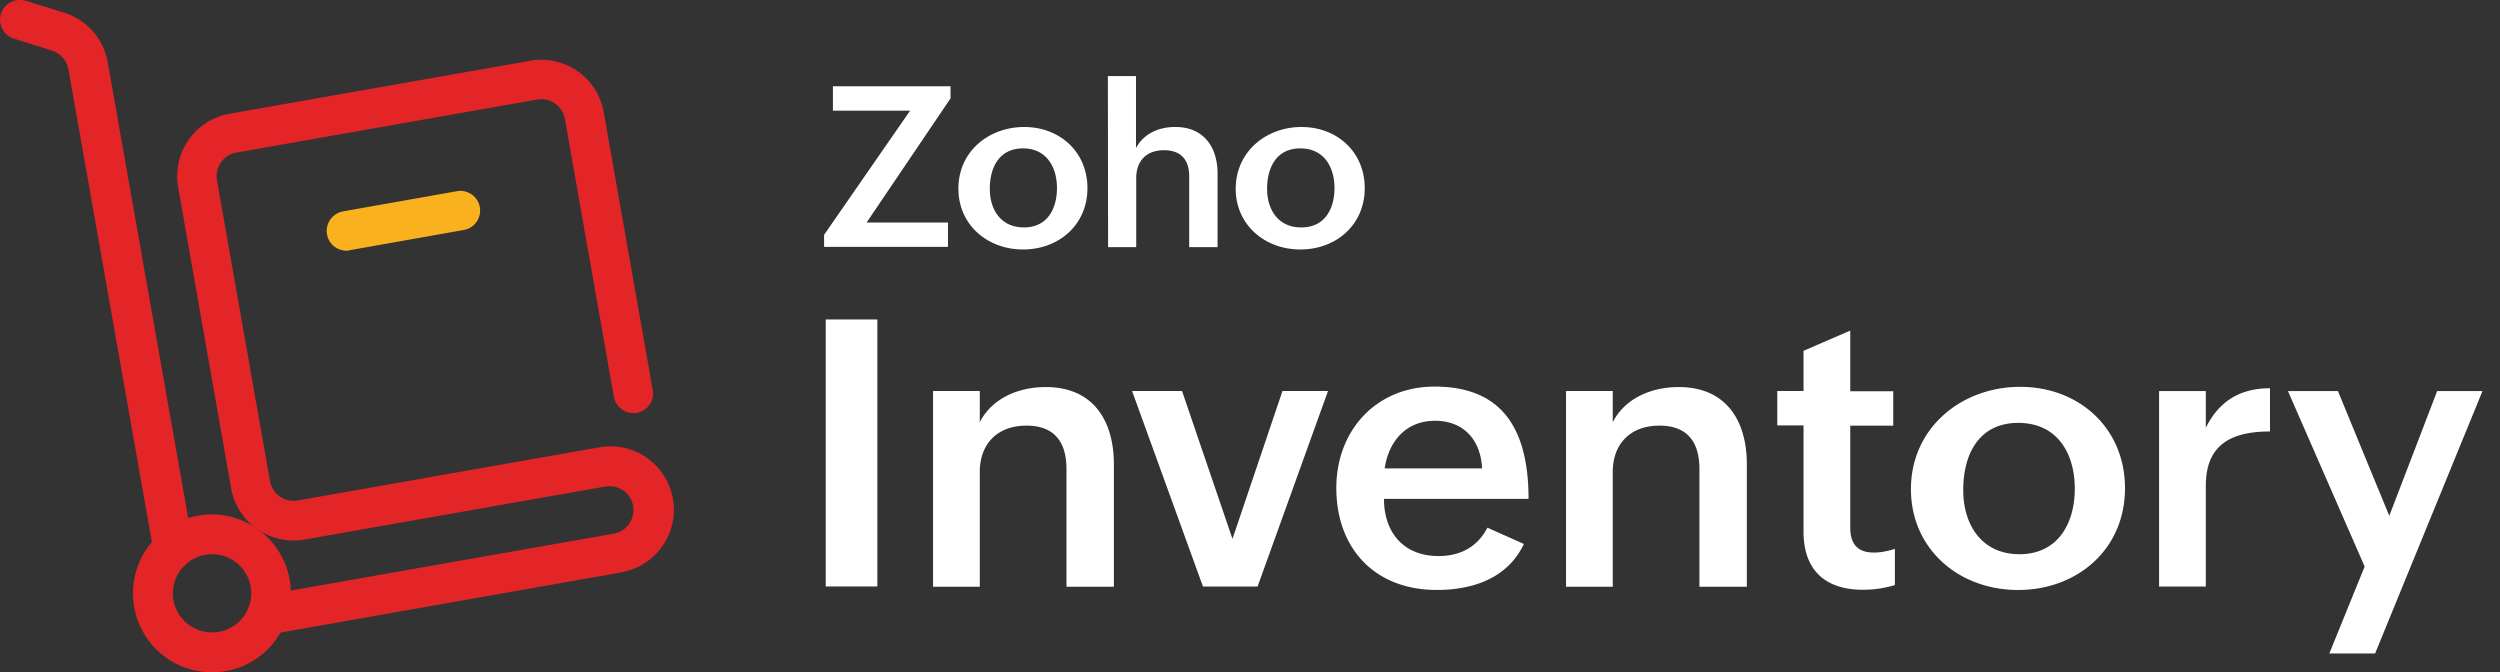
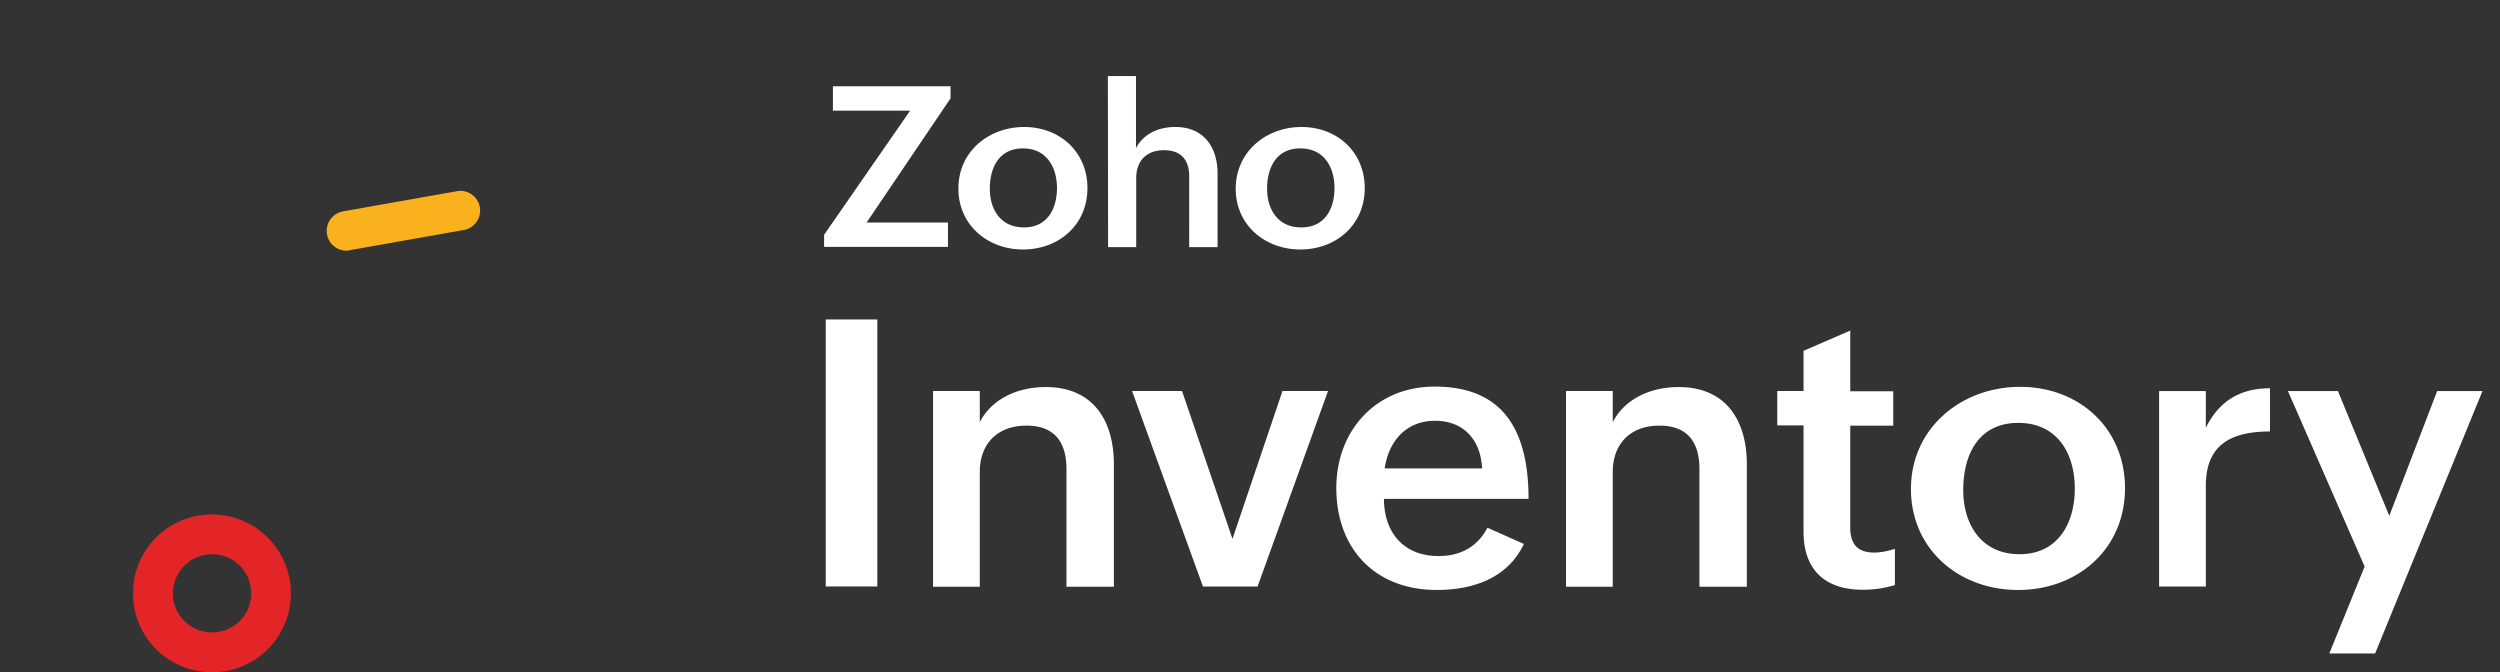
<svg xmlns="http://www.w3.org/2000/svg" width="119" height="32" fill="none">
  <rect width="100%" height="100%" fill="#333333" stroke="none" />
  <path fill="#fff" d="M39.305 15.205h2.456v12.712h-2.456V15.205Zm5.109 3.407h2.224v1.482c.597-1.15 1.847-1.67 3.142-1.67 2.235 0 3.241 1.57 3.241 3.684v5.82h-2.257v-5.599c0-1.305-.586-2.069-1.903-2.069-1.393 0-2.223.874-2.223 2.202v5.465h-2.224v-9.315Zm9.473.001h2.378l2.401 7.037 2.379-7.037h2.168l-3.352 9.305h-2.6l-3.374-9.305Zm18.65 7.279c-.774 1.638-2.433 2.19-4.148 2.19-2.932 0-4.78-1.957-4.78-4.856 0-2.722 1.881-4.824 4.68-4.824 3.01 0 4.47 1.76 4.47 5.344h-6.882c0 1.57.908 2.722 2.6 2.722 1.007 0 1.837-.41 2.324-1.35l1.736.774Zm-1.99-3.595c-.067-1.405-.92-2.268-2.236-2.268-1.394 0-2.212.984-2.4 2.268h4.635Zm3.996-3.685h2.224v1.482c.597-1.15 1.847-1.67 3.142-1.67 2.234 0 3.241 1.57 3.241 3.684v5.82h-2.257v-5.599c0-1.305-.586-2.069-1.903-2.069-1.393 0-2.223.874-2.223 2.202v5.465h-2.224v-9.315Zm15.653 9.238a5.196 5.196 0 0 1-1.527.222c-1.77 0-2.821-.918-2.821-2.766V20.25h-1.25v-1.637h1.25v-1.914l2.224-.963v2.888h2.046v1.637h-2.046v4.857c0 .73.31 1.184 1.128 1.184.31 0 .664-.067.996-.177v1.726Zm5.964-9.436c2.822 0 4.99 1.98 4.99 4.824 0 2.92-2.279 4.845-5.089 4.845-2.832 0-5.1-1.958-5.1-4.801 0-2.91 2.4-4.868 5.2-4.868Zm2.6 4.846c0-1.715-.862-3.131-2.688-3.131-1.88 0-2.622 1.493-2.622 3.197 0 1.649.874 3.054 2.677 3.054 1.848 0 2.634-1.494 2.634-3.12Zm4.013-4.647h2.224v1.748c.631-1.272 1.638-1.88 3.054-1.88v2.057c-1.793 0-3.054.587-3.054 2.578v4.802h-2.224v-9.305Zm9.784 8.353-3.651-8.353h2.379l2.445 5.941 2.279-5.94h2.157l-5.111 12.49h-2.179l1.681-4.138Zm-73.33-15.789 4.093-5.908h-3.673V4.107h5.598v.576l-3.994 5.908h3.872v1.161h-5.896v-.575Zm9.525-5.132c1.704 0 3.01 1.195 3.01 2.91 0 1.759-1.373 2.92-3.065 2.92-1.704 0-3.076-1.184-3.076-2.887-.01-1.77 1.438-2.943 3.131-2.943Zm1.56 2.91c0-1.03-.52-1.892-1.615-1.892-1.129 0-1.582.896-1.582 1.925 0 .995.53 1.836 1.615 1.836 1.117.011 1.582-.885 1.582-1.87Zm2.422-5.334h1.339v3.43c.365-.697 1.095-1.007 1.87-1.007 1.338 0 2.013.94 2.013 2.213v3.507h-1.35V8.389c0-.807-.42-1.239-1.194-1.239-.863 0-1.328.531-1.328 1.328v3.286h-1.339l-.01-8.143Zm9.217 2.424c1.704 0 3.01 1.195 3.01 2.91 0 1.759-1.372 2.92-3.065 2.92-1.704 0-3.076-1.184-3.076-2.887 0-1.77 1.45-2.943 3.131-2.943Zm1.571 2.91c0-1.03-.52-1.892-1.626-1.892-1.129 0-1.582.896-1.582 1.925 0 .995.53 1.836 1.615 1.836 1.129.011 1.593-.885 1.593-1.87Z" />
-   <path fill="#E42527" d="M8.236 27.077a.937.937 0 0 1-.918-.775l-4.06-23a1.16 1.16 0 0 0-.786-.896L.669 1.84A.949.949 0 0 1 .038.67.944.944 0 0 1 1.211.038h.022l1.814.564a3.02 3.02 0 0 1 2.08 2.357l4.06 23a.94.94 0 0 1-.763 1.085c-.077.033-.133.033-.188.033Zm4.47 3.13a.94.94 0 0 1-.94-.94c0-.454.331-.841.774-.93l16.66-2.931c.62-.1 1.04-.697.94-1.317a1.14 1.14 0 0 0-1.316-.93h-.011l-14.316 2.523a3.016 3.016 0 0 1-3.496-2.445L8.479 8.91a3.021 3.021 0 0 1 2.446-3.496L25.24 2.892a3.016 3.016 0 0 1 3.497 2.445l2.334 13.242a.93.93 0 0 1-.775 1.074.95.95 0 0 1-1.073-.753L26.89 5.668a1.145 1.145 0 0 0-1.328-.929L11.256 7.262a1.14 1.14 0 0 0-.929 1.316l2.523 14.316c.11.62.697 1.04 1.316.93L28.482 21.3a3.02 3.02 0 1 1 1.15 5.93c-.033.011-.066.011-.099.022l-16.661 2.943c-.056 0-.111.011-.166.011Z" />
  <path fill="#F9B21D" d="M16.491 11.932a.94.94 0 0 1-.94-.94.95.95 0 0 1 .774-.93l5.432-.962a.94.94 0 0 1 1.084.763.94.94 0 0 1-.763 1.084l-5.432.963c-.044.022-.1.022-.155.022Z" />
  <path fill="#E42527" d="M10.082 32a3.749 3.749 0 0 1-3.75-3.761c0-2.08 1.682-3.75 3.762-3.75a3.758 3.758 0 0 1 .663 7.456 4.754 4.754 0 0 1-.675.055Zm.012-5.62c-.111 0-.222.011-.332.033a1.866 1.866 0 0 0-1.505 2.158 1.866 1.866 0 0 0 2.157 1.504 1.861 1.861 0 0 0-.32-3.695Z" />
</svg>